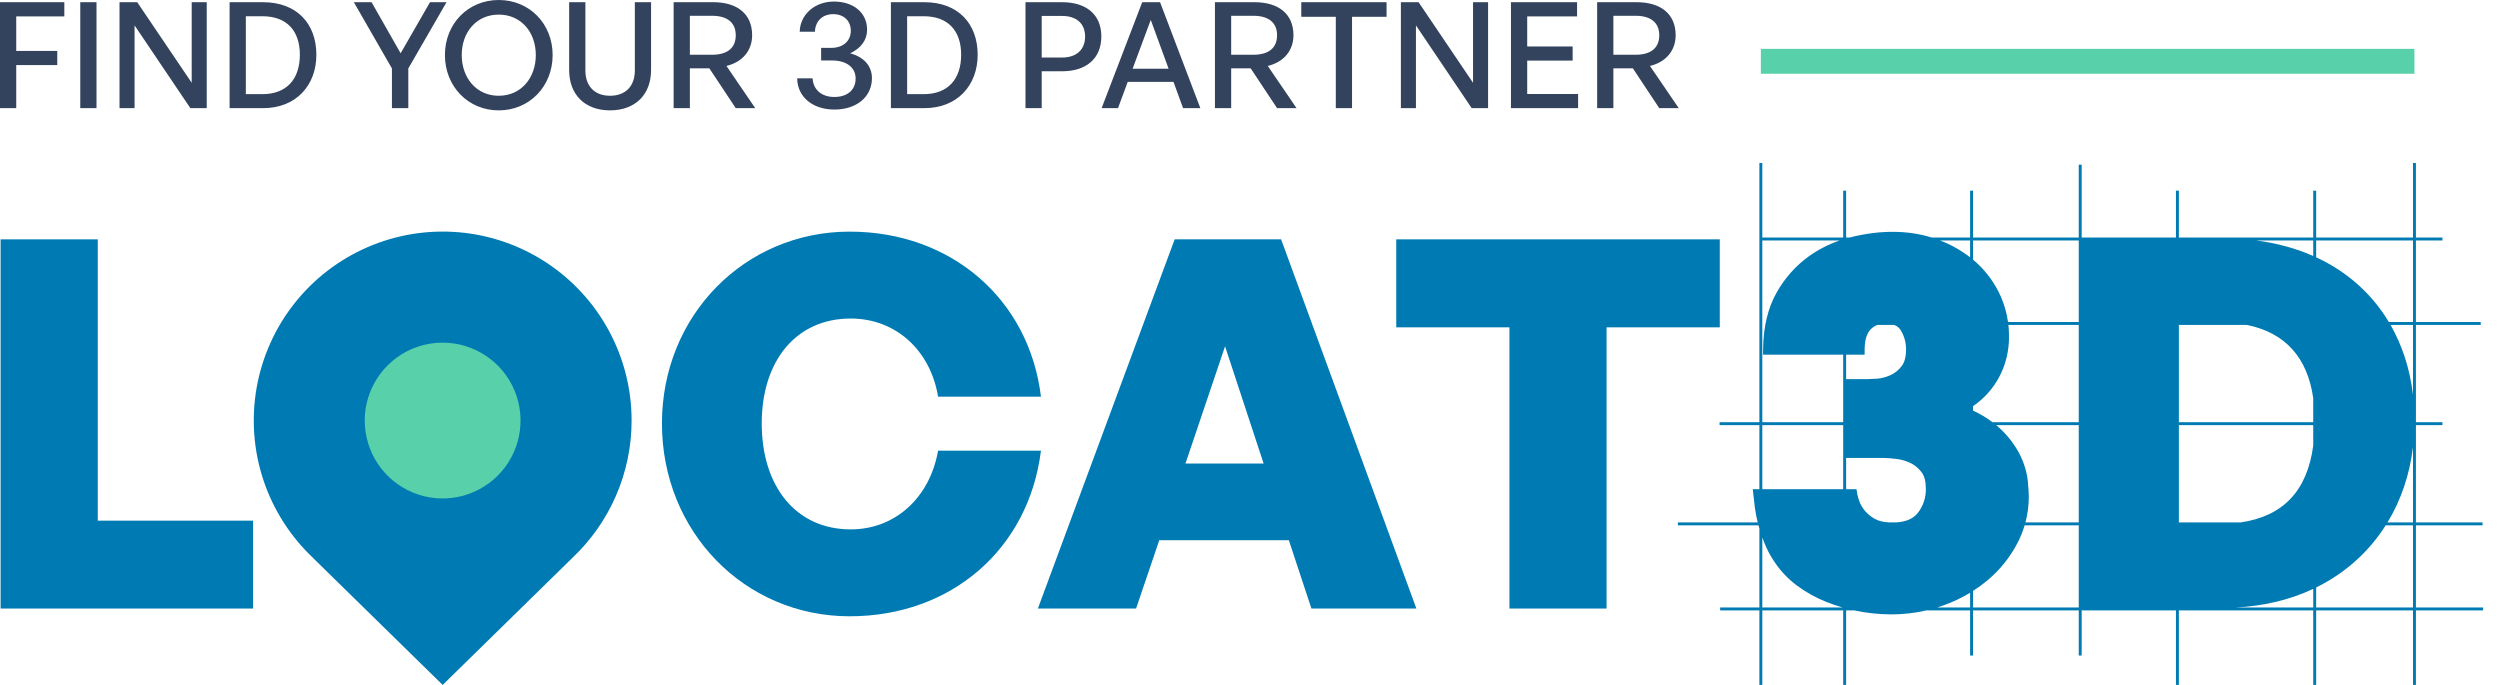
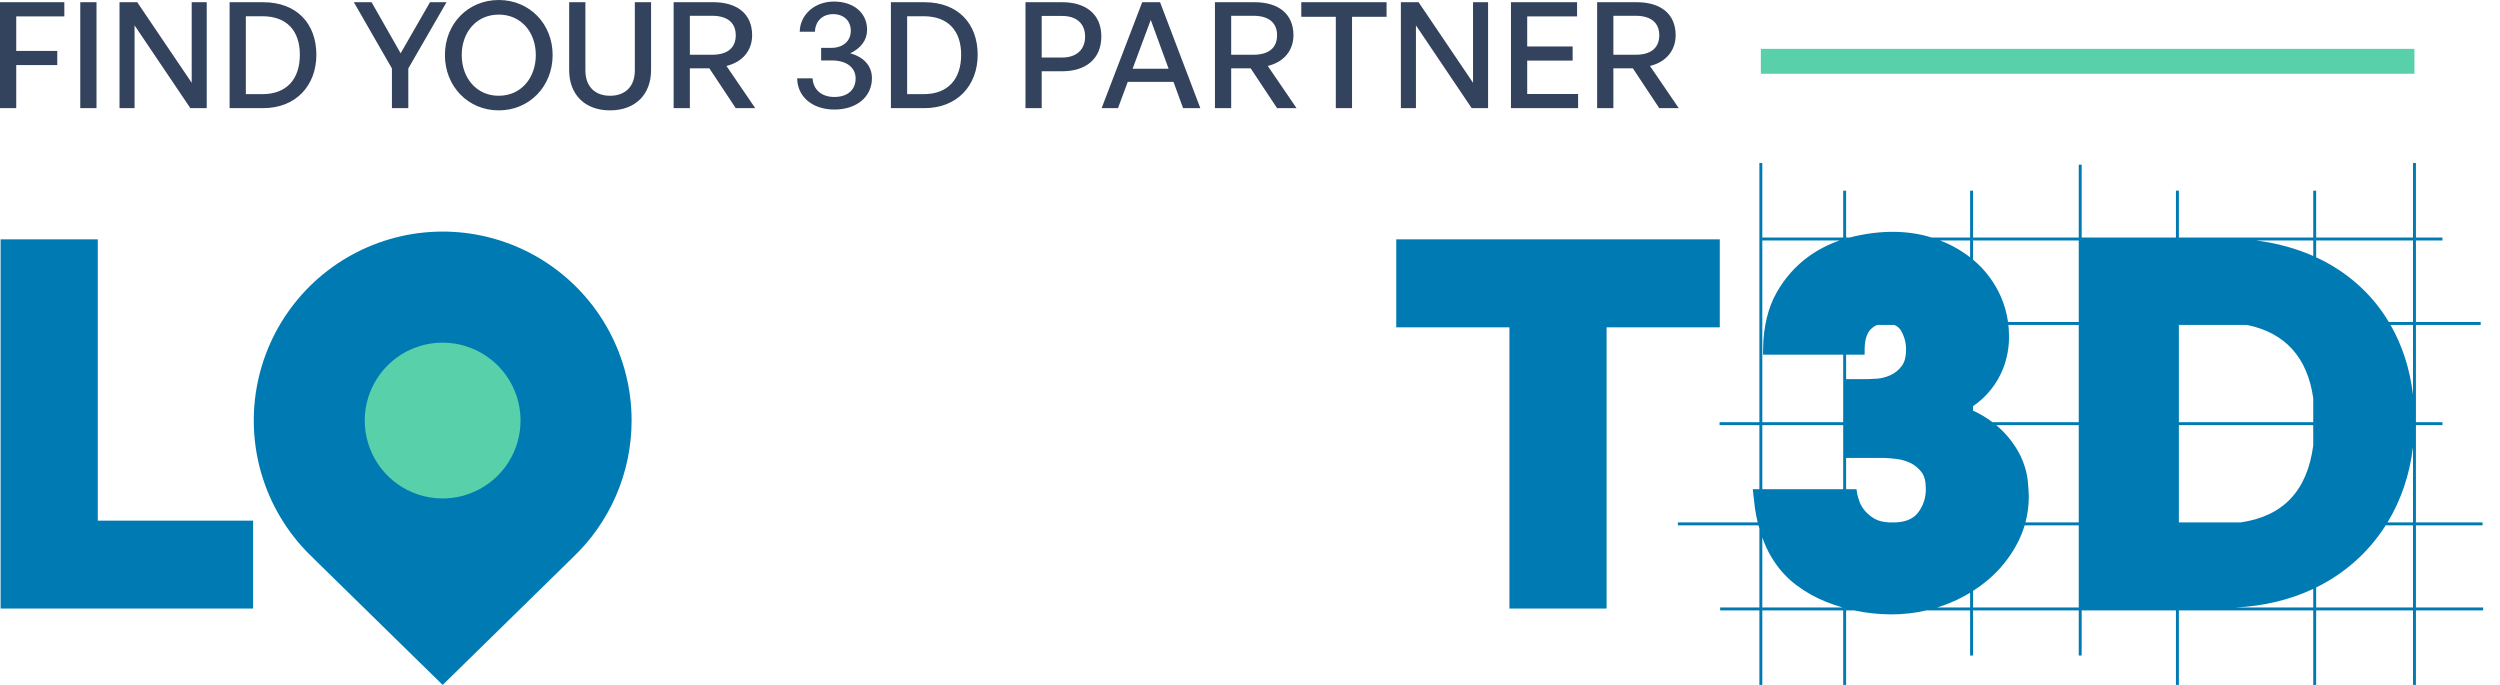
<svg xmlns="http://www.w3.org/2000/svg" width="146" height="40" viewBox="0 0 146 40" fill="none">
  <path d="M25.335 31.344C29.081 31.344 32.117 28.307 32.117 24.561C32.117 20.815 29.081 17.778 25.335 17.778C21.588 17.778 18.552 20.815 18.552 24.561C18.552 28.307 21.588 31.344 25.335 31.344Z" fill="#58D1AB" />
  <path d="M0.948 6.316V3.8H3.344V2.973H0.948V0.956H3.757V0.129H0V6.316L0.948 6.316ZM5.636 6.316V0.129H4.688V6.316H5.636ZM11.117 6.316H12.073V0.129H11.195V4.834L8.014 0.129H6.98V6.316H7.859V1.482L11.117 6.316ZM15.365 6.316C17.296 6.316 18.476 4.981 18.476 3.197C18.476 1.387 17.339 0.129 15.365 0.129H13.409V6.316L15.365 6.316ZM14.357 0.948H15.322C16.753 0.948 17.511 1.801 17.511 3.197C17.511 4.619 16.744 5.498 15.322 5.498H14.357V0.948ZM23.845 3.998L26.077 0.129H25.112L23.397 3.111L21.7 0.129H20.665L22.889 3.998V6.316H23.846L23.845 3.998ZM29.128 6.446C30.921 6.446 32.274 5.041 32.274 3.214C32.274 1.388 30.92 0 29.128 0C27.336 0 25.983 1.387 25.983 3.214C25.983 5.042 27.335 6.446 29.128 6.446ZM29.128 5.593C27.818 5.593 26.965 4.542 26.965 3.214C26.965 1.887 27.818 0.853 29.128 0.853C30.438 0.853 31.291 1.887 31.291 3.214C31.291 4.542 30.438 5.592 29.128 5.592V5.593ZM38.022 0.129H37.074V4.119C37.074 5.015 36.548 5.592 35.626 5.592C34.713 5.592 34.187 5.015 34.187 4.119V0.129H33.239V4.093C33.239 5.514 34.144 6.445 35.626 6.445C37.108 6.445 38.022 5.515 38.022 4.093L38.022 0.129ZM40.288 6.317V3.99H41.426L42.968 6.316H44.106L42.425 3.851C43.365 3.627 43.925 2.946 43.925 2.059C43.925 0.826 43.072 0.128 41.65 0.128H39.34V6.316L40.288 6.317ZM40.288 0.922H41.59C42.468 0.922 42.968 1.318 42.968 2.059C42.968 2.809 42.468 3.197 41.59 3.197H40.288L40.288 0.922ZM48.725 6.398C50.032 6.398 50.921 5.654 50.921 4.565C50.921 3.857 50.458 3.331 49.651 3.113C50.286 2.814 50.639 2.333 50.639 1.734C50.639 0.772 49.877 0.091 48.698 0.091C47.582 0.091 46.729 0.845 46.702 1.852H47.591C47.618 1.226 48.035 0.827 48.661 0.827C49.279 0.827 49.687 1.217 49.687 1.798C49.687 2.397 49.233 2.796 48.544 2.796H47.954V3.531H48.589C49.433 3.531 49.968 3.939 49.968 4.583C49.968 5.246 49.497 5.663 48.725 5.663C47.981 5.663 47.491 5.237 47.455 4.574H46.556C46.565 5.654 47.455 6.398 48.725 6.398ZM53.985 6.316C55.915 6.316 57.096 4.98 57.096 3.196C57.096 1.387 55.958 0.129 53.985 0.129H52.029V6.316L53.985 6.316ZM52.977 0.948H53.942C55.372 0.948 56.131 1.801 56.131 3.197C56.131 4.619 55.364 5.498 53.942 5.498H52.977V0.948ZM62.034 4.162C63.421 4.162 64.318 3.43 64.318 2.128C64.318 0.835 63.422 0.129 62.034 0.129H59.888V6.316H60.836V4.162H62.034ZM62.025 0.931C62.861 0.931 63.37 1.37 63.37 2.137C63.37 2.904 62.861 3.36 62.025 3.36H60.836V0.93L62.025 0.931ZM69.092 6.316H70.1L67.748 0.129H66.705L64.335 6.316H65.291L65.86 4.782H68.532L69.092 6.316ZM67.204 1.163L68.247 4.015H66.144L67.204 1.163ZM71.901 6.316V3.99H73.039L74.581 6.316H75.719L74.038 3.851C74.977 3.628 75.538 2.947 75.538 2.059C75.538 0.827 74.685 0.129 73.263 0.129H70.953V6.316L71.901 6.316ZM71.901 0.922H73.202C74.081 0.922 74.581 1.318 74.581 2.059C74.581 2.808 74.081 3.197 73.202 3.197H71.901V0.922ZM78.959 6.316V0.982H80.975V0.129H75.995V0.982H78.011V6.316L78.959 6.316ZM85.947 6.316H86.904V0.129H86.025V4.834L82.846 0.129H81.811V6.316H82.691V1.482L85.947 6.316ZM92.161 5.489H89.189V3.541H91.843V2.714H89.189V0.956H92.101V0.129H88.24V6.316H92.161V5.489ZM94.221 6.316V3.99H95.359L96.901 6.316H98.039L96.358 3.851C97.297 3.628 97.858 2.947 97.858 2.059C97.858 0.827 97.005 0.129 95.583 0.129H93.273V6.316H94.221ZM94.221 0.922H95.522C96.401 0.922 96.901 1.318 96.901 2.059C96.901 2.808 96.401 3.197 95.522 3.197H94.221L94.221 0.922Z" fill="#33435D" />
  <path d="M141.004 2.853H102.833V4.308H141.004V2.853Z" fill="#58D1AB" />
  <path fill-rule="evenodd" clip-rule="evenodd" d="M140.919 39.999H141.09V35.648H145.015V35.477H141.09V30.68H144.981V30.509H141.09V24.828H142.639V24.657H141.09V18.976H144.874V18.805H141.09V14.043H142.639V13.872H141.09V9.521H140.919V13.872H135.264V11.134H135.093V13.872H127.246V11.134H127.075V13.872H121.57V9.616H121.399V13.872H115.225V11.134H115.054V13.872H112.811C111.47 13.455 109.874 13.404 108.048 13.863C108.036 13.866 108.024 13.869 108.012 13.872H107.813V11.134H107.642V13.872H102.919V9.521H102.748V24.657H100.423V24.828H102.748V28.571H102.362L102.404 28.945L102.41 28.999C102.429 29.181 102.453 29.401 102.487 29.662C102.526 29.947 102.581 30.23 102.651 30.509H97.989V30.68H102.696C102.705 30.713 102.714 30.746 102.724 30.779C102.732 30.807 102.74 30.835 102.748 30.863V35.477H100.457V35.648H102.748V39.999H102.919V35.648H107.642V39.999H107.813V35.648H108.291C108.987 35.798 109.698 35.876 110.414 35.88C111.118 35.885 111.818 35.806 112.502 35.648H115.054V38.284H115.225V35.648H121.399V38.284H121.57V35.648H127.075V39.999H127.246V35.648H135.093V39.999H135.264V35.648H140.919V39.999ZM113.135 35.477H115.054V34.616C114.564 34.913 114.045 35.16 113.504 35.353C113.382 35.397 113.259 35.438 113.135 35.477ZM115.225 34.509V35.477H121.399V30.68H118.238C118.133 31.034 117.995 31.377 117.824 31.707C117.387 32.546 116.788 33.291 116.062 33.898C115.795 34.119 115.516 34.323 115.225 34.509ZM118.286 30.509H121.399V24.828H116.578C116.627 24.869 116.675 24.911 116.723 24.953C117.233 25.409 117.655 25.955 117.969 26.563C118.207 27.037 118.361 27.549 118.423 28.077C118.46 28.514 118.481 28.814 118.482 28.995C118.483 29.508 118.417 30.017 118.286 30.509ZM116.362 24.657H121.399V18.976H117.291C117.312 19.175 117.323 19.376 117.324 19.578C117.34 20.25 117.221 20.92 116.973 21.546C116.619 22.429 116.01 23.186 115.225 23.721V23.98C115.628 24.163 116.009 24.39 116.362 24.657ZM109.643 18.976H110.625C110.843 19.059 110.954 19.201 111.022 19.316C111.214 19.644 111.315 20.017 111.314 20.397C111.314 20.84 111.226 21.175 111.047 21.394C110.875 21.621 110.649 21.8 110.389 21.915C110.145 22.025 109.885 22.093 109.619 22.115C109.335 22.131 109.144 22.142 109.031 22.142H107.813V20.711H108.894V20.367C108.898 20.218 108.912 20.069 108.935 19.922C108.96 19.754 109.014 19.591 109.094 19.441C109.182 19.286 109.308 19.155 109.46 19.062C109.512 19.028 109.573 18.999 109.643 18.976ZM107.437 14.043C106.795 14.264 106.187 14.576 105.632 14.971C104.862 15.53 104.222 16.25 103.758 17.081C103.254 17.966 102.983 19.069 102.966 20.361L102.962 20.711H107.642V24.657H102.919V14.043H107.437ZM107.813 26.744V28.571H108.418L108.464 28.856C108.498 29.005 108.541 29.151 108.593 29.293C108.668 29.491 108.776 29.674 108.914 29.835C109.083 30.032 109.288 30.196 109.518 30.316C109.722 30.429 109.994 30.492 110.333 30.509H110.714C111.302 30.479 111.721 30.3 111.992 29.966C112.318 29.555 112.487 29.041 112.467 28.517C112.467 28.106 112.384 27.788 112.213 27.569C112.043 27.343 111.822 27.16 111.568 27.036C111.306 26.913 111.026 26.833 110.739 26.801C110.5 26.769 110.259 26.751 110.018 26.744H107.813ZM107.642 28.571V24.828H102.919V28.571H107.642ZM117.269 18.805H121.399V14.043H115.225V15.165C115.308 15.235 115.39 15.306 115.47 15.379C116.054 15.924 116.522 16.582 116.845 17.312C117.055 17.789 117.197 18.291 117.269 18.805ZM115.054 15.028V14.043H113.298L113.3 14.044C113.931 14.284 114.522 14.615 115.054 15.028ZM102.919 31.386C102.955 31.488 102.993 31.588 103.033 31.688C103.186 32.077 103.382 32.448 103.616 32.794C103.97 33.332 104.416 33.804 104.932 34.189C105.451 34.576 106.018 34.895 106.619 35.137C106.944 35.267 107.274 35.38 107.609 35.477H102.919V31.386ZM127.246 30.509V24.828H135.093V26.021C134.74 28.673 133.332 30.148 130.855 30.509H127.246ZM135.093 23.254C134.754 20.864 133.445 19.427 131.221 18.976H127.246V24.657H135.093V23.254ZM139.324 30.68C138.343 32.227 136.962 33.472 135.264 34.308V35.477H140.919V30.68H139.324ZM131.758 14.043C132.973 14.198 134.089 14.506 135.093 14.95V14.043H131.758ZM135.264 15.027C137.084 15.87 138.525 17.165 139.508 18.805H140.919V14.043H135.264V15.027ZM140.919 30.509V26.105C140.724 27.733 140.212 29.221 139.431 30.509H140.919ZM139.608 18.976C140.293 20.173 140.739 21.546 140.919 23.054V18.976H139.608ZM135.093 34.391C133.753 35.02 132.223 35.4 130.54 35.477H135.093V34.391Z" fill="#007AB2" />
-   <path d="M49.619 13.527C43.494 13.527 38.658 18.421 38.658 24.729C38.658 31.064 43.494 35.992 49.619 35.991C55.538 35.991 60.072 32.084 60.792 26.32H54.784C54.303 29.052 52.291 30.916 49.681 30.916C46.497 30.916 44.485 28.423 44.485 24.729C44.485 21.065 46.497 18.602 49.681 18.602C52.32 18.602 54.334 20.463 54.784 23.165H60.792C60.101 17.46 55.538 13.527 49.619 13.527Z" fill="#007AB2" />
  <path d="M0.035 13.978V35.539H14.78V30.406H5.71V13.978H0.035Z" fill="#007AB2" />
-   <path fill-rule="evenodd" clip-rule="evenodd" d="M75.269 31.549H67.701L66.347 35.539H60.612L68.601 13.978H74.817L82.716 35.539H76.587L75.269 31.549ZM69.231 27.071H73.796L71.543 20.224L69.231 27.071Z" fill="#007AB2" />
  <path d="M88.151 19.116V35.539L93.824 35.539V19.116H100.435V13.978H81.541V19.116H88.151Z" fill="#007AB2" />
  <path fill-rule="evenodd" clip-rule="evenodd" d="M35.563 19.32C36.431 20.93 36.886 22.73 36.885 24.56C36.886 26.067 36.577 27.559 35.977 28.943C35.378 30.326 34.501 31.572 33.401 32.603H33.403L25.852 40L18.3 32.603H18.304C16.97 31.351 15.968 29.787 15.388 28.052C14.809 26.317 14.67 24.465 14.984 22.663C15.298 20.861 16.055 19.165 17.187 17.728C18.319 16.291 19.791 15.159 21.47 14.432C23.149 13.705 24.982 13.408 26.804 13.565C28.627 13.723 30.381 14.332 31.91 15.336C33.439 16.341 34.694 17.709 35.563 19.32ZM28.379 20.779C27.631 20.279 26.752 20.012 25.852 20.011C25.254 20.011 24.663 20.129 24.111 20.357C23.559 20.585 23.057 20.921 22.634 21.343C22.212 21.765 21.877 22.267 21.648 22.819C21.419 23.371 21.301 23.962 21.301 24.56C21.301 25.459 21.568 26.339 22.067 27.087C22.567 27.836 23.278 28.419 24.109 28.763C24.94 29.108 25.855 29.198 26.737 29.023C27.62 28.847 28.43 28.414 29.067 27.778C29.703 27.142 30.137 26.332 30.312 25.449C30.488 24.567 30.398 23.652 30.054 22.821C29.71 21.989 29.127 21.279 28.379 20.779Z" fill="#007AB2" />
</svg>